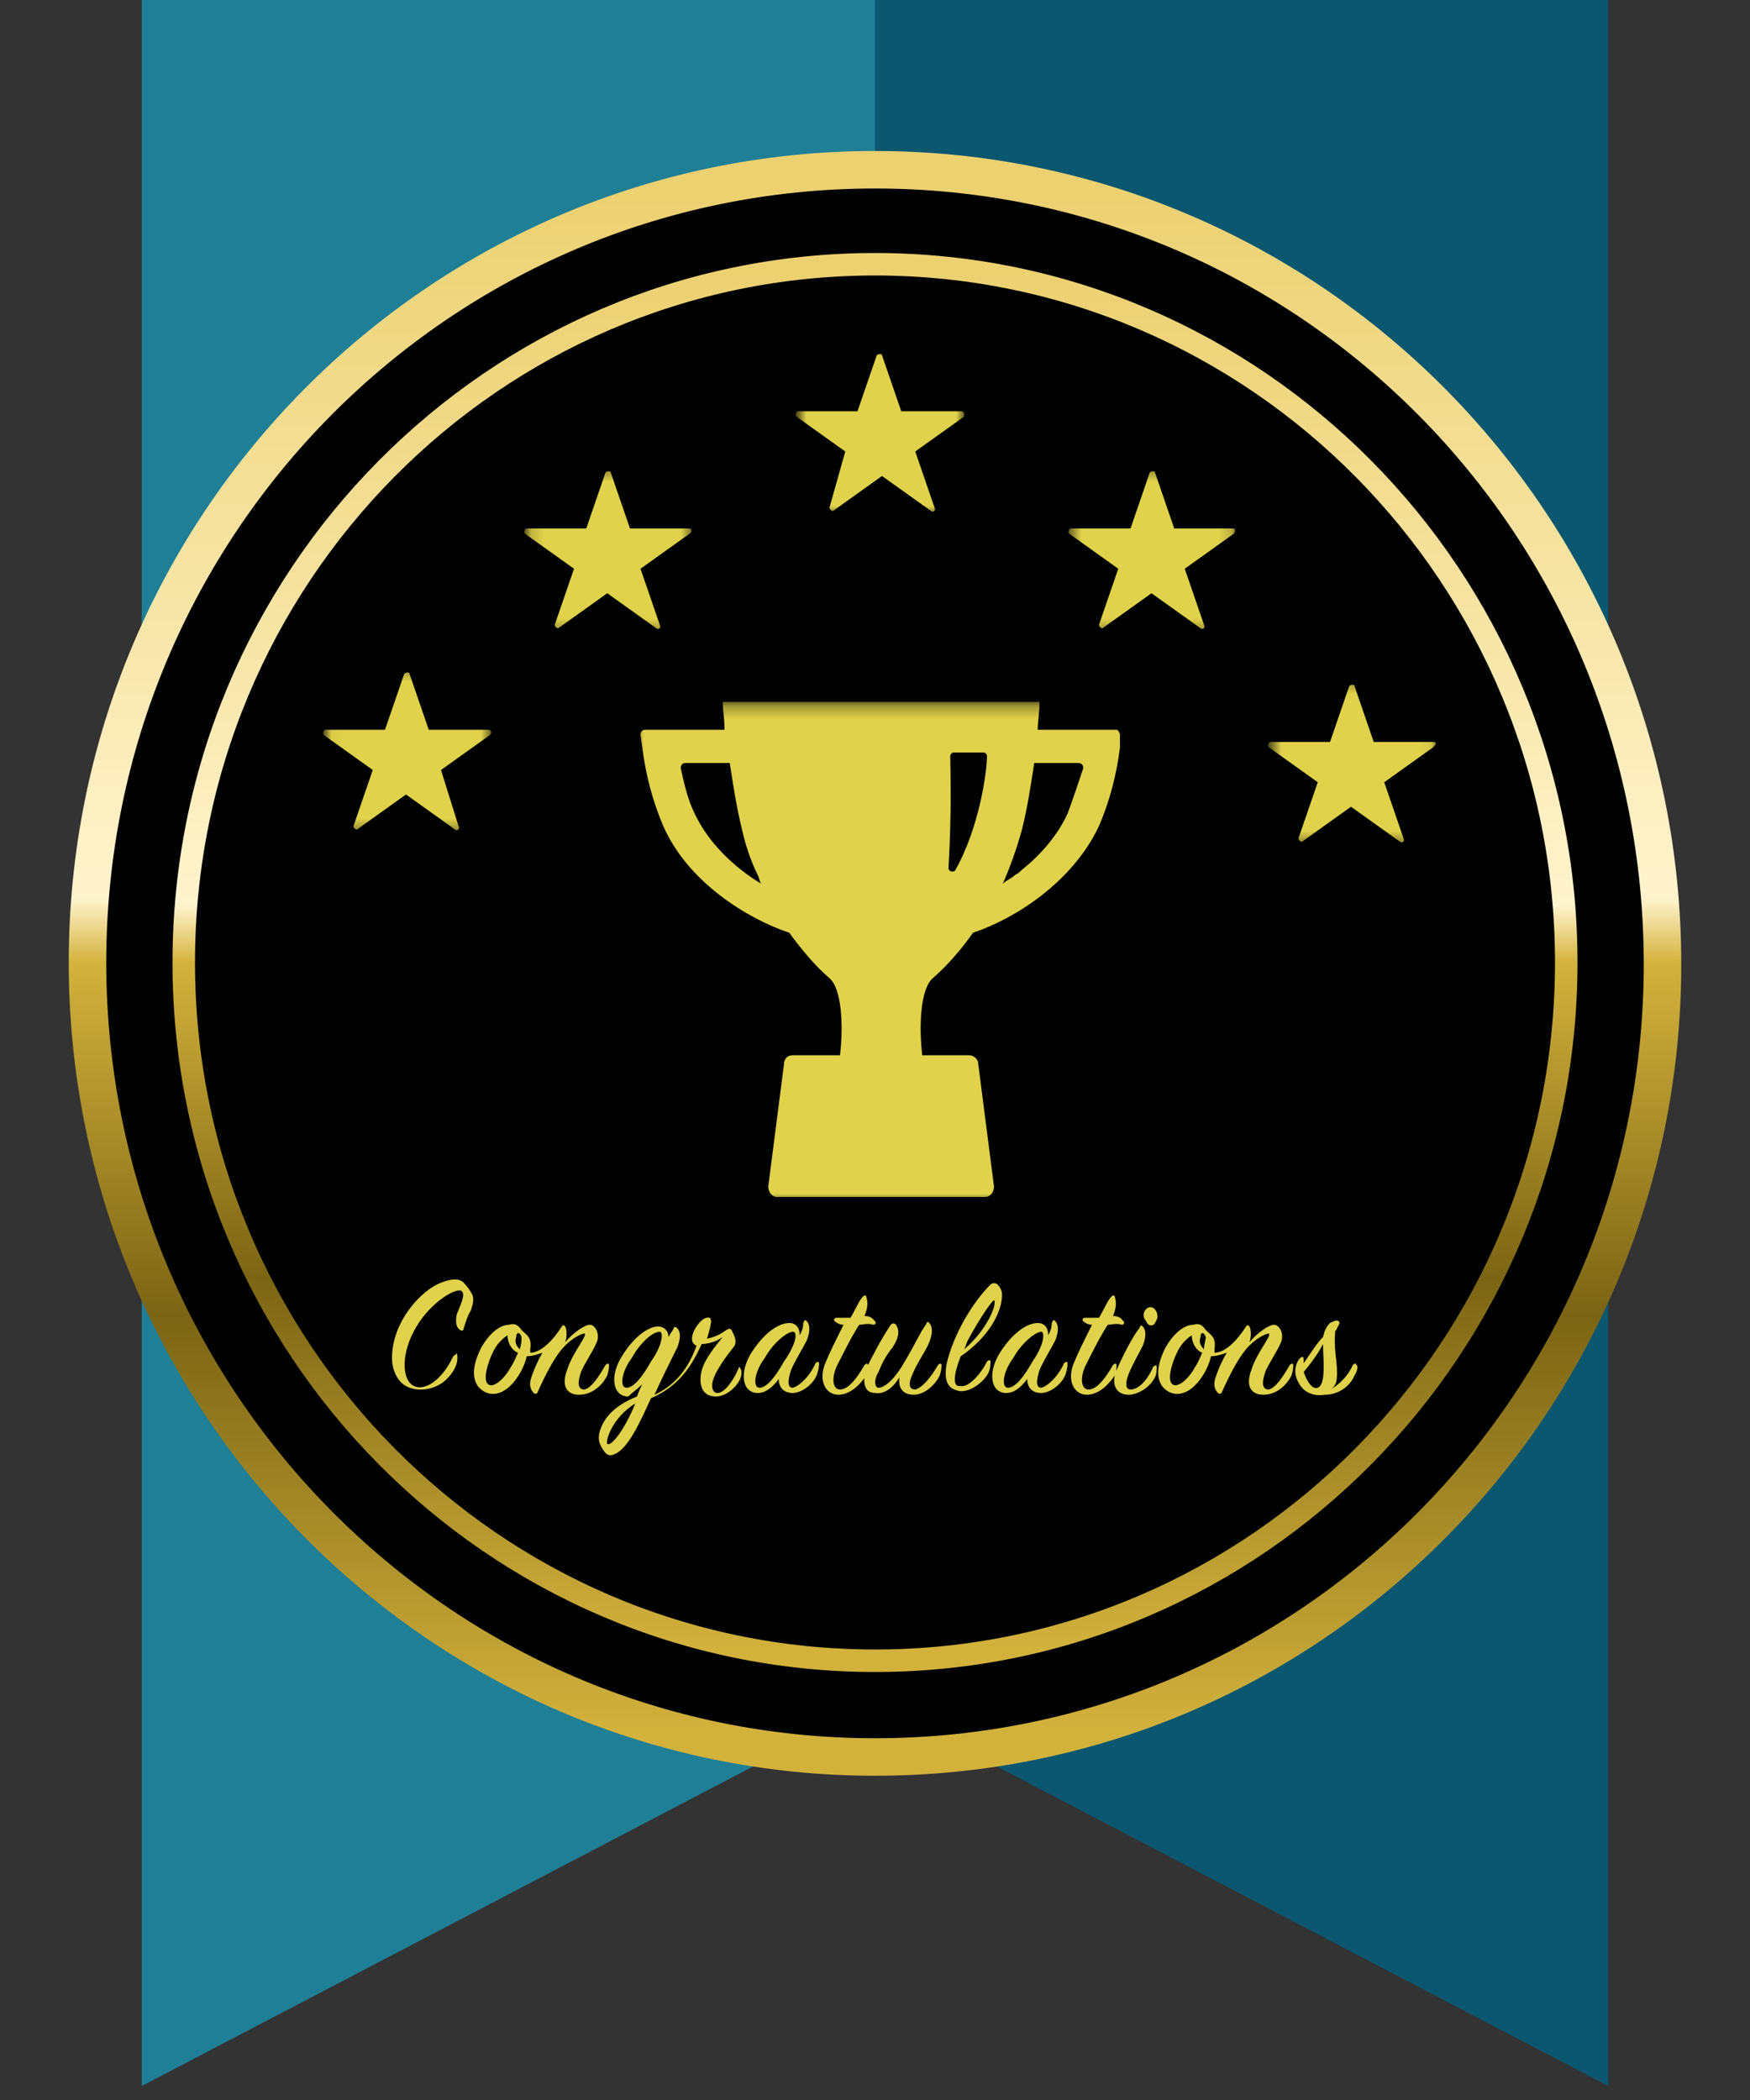
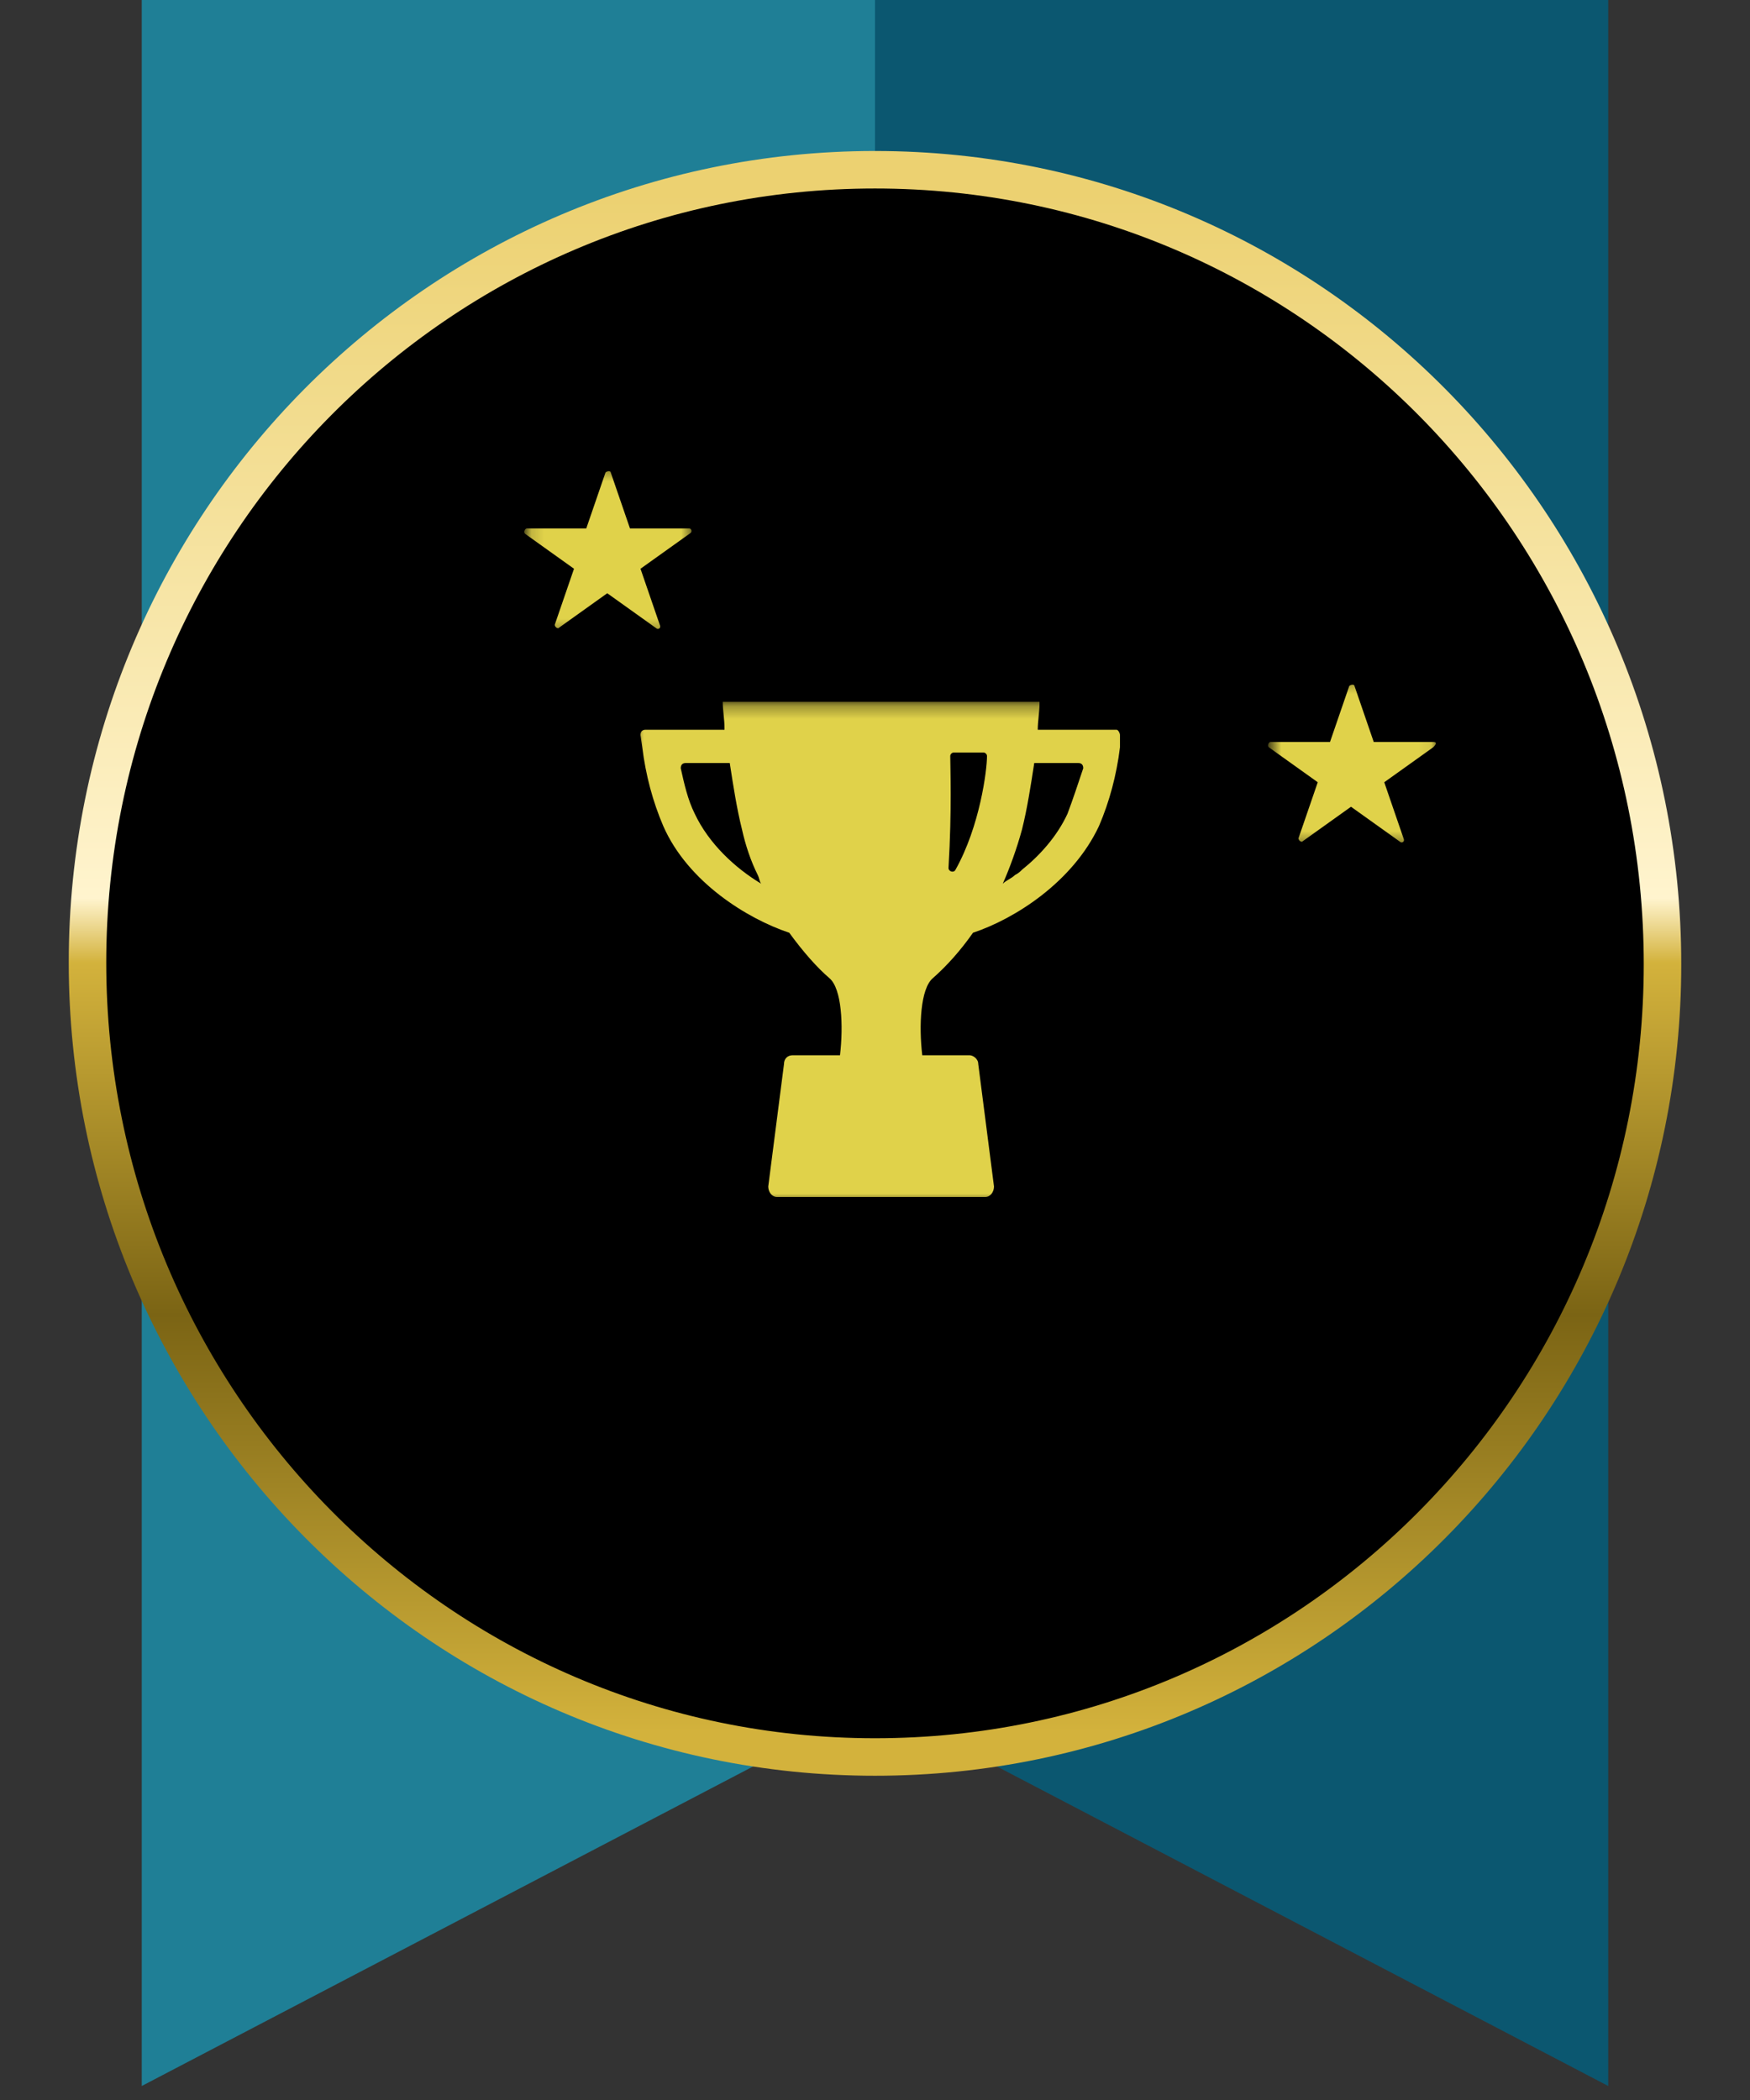
<svg xmlns="http://www.w3.org/2000/svg" width="140" height="168" viewBox="0 0 140 168" fill="none">
  <rect x="0" y="0" width="140" height="168" fill="#333333" stroke="none" />
  <path d="M11.34 0V166.88L70 136.22V0H11.34Z" fill="#1F7F96" />
  <path d="M70 0V136.22L128.66 166.88V0H70Z" fill="#0B5770" />
  <path d="M70 140.56C104.86 140.56 133 112.14 133 77.14C133 42 104.86 13.58 70 13.58C35.14 13.58 7 42 7 77C7 112 35.14 140.56 70 140.56Z" fill="black" stroke="url(#paint0_linear_3209_15622)" stroke-width="3" />
-   <path d="M70 132.86C100.52 132.86 125.3 107.8 125.3 77C125.3 46.2 100.52 21.14 70 21.14C39.48 21.14 14.7 46.2 14.7 77C14.7 107.8 39.48 132.86 70 132.86Z" fill="black" stroke="url(#paint1_linear_3209_15622)" stroke-width="1.8" />
-   <path d="M36.26 108.5C35.28 110.6 33.74 111.44 32.9 110.74C32.2 110.18 32.06 108.22 33.32 106.12C34.58 104.02 36.68 102.9 36.96 103.32C37.24 103.6 36.82 104.44 36.54 105.14C36.4 105.84 36.54 106.26 36.82 106.4C36.96 106.54 37.1 106.4 37.1 106.26C37.24 105.84 37.38 105.28 37.66 104.86C37.8 104.44 37.94 104.02 37.8 103.6C37.66 103.32 37.38 102.9 37.1 102.62C36.68 102.2 35.98 102.34 35.28 102.62C33.74 103.18 31.36 105.7 31.36 108.64C31.36 109.76 31.92 110.6 32.48 110.88C33.18 111.3 34.44 111.3 35.42 110.6C35.98 110.18 36.82 109.2 36.54 108.22C36.54 108.36 36.4 108.36 36.26 108.5ZM48.58 110.04C48.72 109.62 48.72 109.34 48.72 109.2C48.72 109.06 48.58 109.06 48.44 109.2C47.88 110.18 47.32 111.02 46.76 111.16C46.2 111.16 46.2 110.6 46.48 109.76C46.76 109.06 47.46 108.08 47.74 107.38C48.02 106.68 47.6 105.98 47.18 105.98C46.76 105.98 45.78 106.68 45.22 107.38C45.36 106.96 45.36 106.4 45.22 106.12C45.08 105.98 45.08 105.98 44.94 106.12C44.24 107.24 43.26 108.22 42.42 108.22C42.42 108.08 42.42 108.08 42.42 107.94C42.56 106.96 42.14 106.82 41.72 106.4C41.44 105.98 41.16 105.84 40.74 105.98C39.9 105.98 39.06 106.82 38.5 107.8C37.94 108.92 37.66 110.04 38.22 110.88C38.78 111.58 39.48 111.58 39.9 111.44C40.88 111.16 41.86 109.76 42.14 108.5C42.56 108.5 42.98 108.36 43.4 108.22C42.98 108.92 42.7 109.62 42.56 110.04C42.28 110.74 42.42 111.16 42.7 111.44C42.84 111.58 42.98 111.44 42.98 111.44C43.54 110.18 44.24 108.78 44.94 107.94C45.78 106.96 46.62 106.68 46.76 106.68C47.04 106.82 45.78 108.22 45.36 109.62C44.94 110.74 45.22 111.58 46.34 111.58C47.32 111.58 48.16 110.88 48.58 110.04ZM41.58 107.94C41.3 107.66 41.16 107.38 41.3 106.96C41.3 106.54 41.58 106.54 41.72 106.96C41.72 107.24 41.72 107.52 41.58 107.94ZM41.44 108.22C41.3 108.5 41.16 108.92 40.88 109.34C40.18 110.6 39.34 111.02 39.06 110.74C38.64 110.46 38.92 109.2 39.48 108.08C39.76 107.52 40.18 107.1 40.6 106.82C40.6 107.52 41.02 108.08 41.44 108.22ZM51.38 110.74C51.24 111.02 51.1 111.3 50.96 111.72C49.56 112.28 48.44 113.12 48.02 114.38C47.74 115.22 48.02 115.64 48.3 116.06C48.58 116.48 48.86 116.48 49.14 116.34C50.26 115.92 51.24 113.68 52.08 111.86C54.32 110.88 55.3 109.34 56.14 107.52C56.56 107.52 57.26 107.38 57.82 106.96C57.26 107.66 56.42 108.64 56.14 109.62C55.86 110.74 56.14 111.72 57.26 111.72C57.96 111.72 58.8 111.16 59.22 110.32C59.36 109.9 59.36 109.62 59.22 109.48C59.22 109.34 59.08 109.34 59.08 109.48C58.66 110.46 57.96 111.44 57.4 111.44C56.98 111.44 56.84 110.88 57.12 110.18C57.4 109.48 58.1 108.5 58.66 107.8C59.08 107.38 58.66 106.68 58.52 106.4C58.38 106.26 58.38 106.26 58.1 106.4C57.54 106.82 57.12 106.96 56.56 107.1C56.84 106.12 57.12 105.28 56.56 105.42C56 105.42 54.74 107.24 55.72 107.66C55.02 109.62 53.9 110.88 52.36 111.58C52.92 110.32 53.76 108.64 54.18 107.8C54.46 107.1 54.46 106.54 54.18 106.26C54.04 106.12 53.9 106.12 53.9 106.26C53.76 106.54 53.62 106.68 53.48 106.96C53.48 106.54 53.2 106.12 52.64 106.12C51.94 106.12 50.82 106.82 49.84 108.36C48.72 110.04 49 111.72 50.26 111.72C50.54 111.44 50.96 111.16 51.38 110.74ZM52.08 108.92C51.38 110.18 50.68 111.02 50.12 111.02C49.56 111.02 49.7 109.76 50.54 108.64C51.24 107.38 52.22 106.54 52.78 106.54C53.06 106.54 53.06 107.52 52.08 108.92ZM50.82 112.28C49.98 114.38 48.86 115.78 48.58 115.5C48.44 115.22 49 113.4 50.82 112.28ZM63.98 106.82C63.98 106.26 63.7 105.84 63.14 105.84C62.44 105.84 61.32 106.4 60.2 108.08C59.08 109.76 59.36 111.44 60.62 111.44C61.32 111.44 61.88 110.88 62.3 110.32C62.3 111.02 62.72 111.44 63.42 111.44C64.12 111.44 65.1 110.74 65.38 109.9C65.52 109.48 65.52 109.2 65.52 109.06C65.52 108.92 65.38 108.92 65.24 109.06C64.82 110.04 63.98 110.88 63.42 111.02C63 111.02 63 110.46 63.28 109.62C63.56 108.92 64.26 107.8 64.54 107.24C64.82 106.54 64.82 105.98 64.54 105.7C64.4 105.56 64.4 105.56 64.26 105.84C64.26 106.26 64.12 106.54 63.98 106.82ZM62.72 108.92C62.02 110.18 61.32 111.02 60.76 111.02C60.2 111.02 60.34 109.76 61.18 108.64C61.88 107.38 63 106.54 63.42 106.54C63.84 106.54 63.7 107.52 62.72 108.92ZM67.48 105.98C66.92 107.1 66.36 108.22 66.08 108.92C65.38 110.46 66.08 111.58 67.06 111.58C68.18 111.58 69.02 110.46 69.3 110.04C69.44 109.76 69.44 109.48 69.44 109.2C69.44 109.06 69.3 109.06 69.16 109.2C68.6 110.18 67.9 111.16 67.2 111.16C66.64 111.16 66.5 110.32 66.92 109.34C67.48 108.22 68.18 106.82 68.74 105.98C69.02 105.98 69.44 105.84 69.86 105.98C70 105.98 70.14 105.84 70 105.7C69.86 105.56 69.72 105.28 69.16 105.28C69.44 104.58 69.44 104.16 69.3 103.74C69.3 103.6 69.16 103.6 69.02 103.74C68.74 104.02 68.46 104.72 68.04 105.42C67.62 105.42 67.34 105.42 66.92 105.42C66.78 105.42 66.64 105.56 66.78 105.7C66.78 105.7 67.06 105.98 67.48 105.98ZM71.96 110.18C71.82 111.02 72.24 111.58 73.08 111.58C73.92 111.58 74.76 110.88 75.18 110.04C75.32 109.62 75.32 109.34 75.32 109.2C75.32 109.06 75.18 109.06 75.04 109.2C74.48 110.18 73.78 111.02 73.22 111.16C72.66 111.16 72.66 110.6 73.08 109.76C73.36 109.06 74.06 108.08 74.34 107.38C74.62 106.68 74.62 106.12 74.34 105.84C74.2 105.7 74.2 105.7 74.06 105.98C73.64 106.54 73.22 107.52 72.38 108.92C71.68 110.18 70.84 111.02 70.28 111.02C70 111.02 69.86 110.46 70.28 109.76C70.56 109.06 70.84 108.5 71.4 107.8C71.96 106.96 71.96 106.4 71.68 105.98C71.54 105.84 71.4 105.84 71.26 105.98C70.42 107.24 69.72 108.64 69.3 109.48C69.02 110.32 69.02 111.44 70 111.44C70.84 111.58 71.54 110.88 71.96 110.18ZM76.86 108.5C78.12 107.66 79.66 106.12 80.08 104.3C80.22 103.6 80.22 103.18 79.8 102.76C79.66 102.62 79.38 102.62 79.24 102.76C77.84 104.16 76.3 106.68 75.74 109.06C75.46 110.6 75.88 111.16 76.86 111.3C77.98 111.3 78.96 110.18 79.1 109.76C79.24 109.48 79.24 109.06 79.24 108.92C79.24 108.78 79.1 108.78 78.96 108.92C78.4 110.04 77.42 111.02 76.86 110.88C76.16 111.02 76.3 109.9 76.86 108.5ZM77.14 107.94C77.28 107.66 77.28 107.52 77.42 107.24C78.4 105.42 79.38 104.02 79.52 104.02C79.8 104.3 78.96 106.4 77.14 107.94ZM83.86 106.82C83.86 106.26 83.58 105.84 83.02 105.84C82.32 105.84 81.2 106.4 80.08 108.08C78.96 109.76 79.24 111.44 80.5 111.44C81.2 111.44 81.76 110.88 82.18 110.32C82.18 111.02 82.6 111.44 83.3 111.44C84 111.44 84.98 110.74 85.26 109.9C85.4 109.48 85.4 109.2 85.4 109.06C85.4 108.92 85.26 108.92 85.12 109.06C84.7 110.04 83.86 110.88 83.3 111.02C82.88 111.02 82.88 110.46 83.16 109.62C83.44 108.92 84.14 107.8 84.42 107.24C84.7 106.54 84.7 105.98 84.42 105.7C84.28 105.56 84.28 105.56 84.14 105.84C84.14 106.26 84 106.54 83.86 106.82ZM82.6 108.92C81.9 110.18 81.2 111.02 80.64 111.02C80.08 111.02 80.22 109.76 81.06 108.64C81.76 107.38 82.88 106.54 83.3 106.54C83.58 106.54 83.58 107.52 82.6 108.92ZM87.36 105.98C86.8 107.1 86.24 108.22 85.96 108.92C85.26 110.46 85.96 111.58 86.94 111.58C88.06 111.58 88.9 110.46 89.18 110.04C89.32 109.76 89.32 109.48 89.32 109.2C89.32 109.06 89.18 109.06 89.04 109.2C88.48 110.18 87.78 111.16 87.08 111.16C86.52 111.16 86.38 110.32 86.8 109.34C87.36 108.22 88.06 106.82 88.62 105.98C88.9 105.98 89.32 105.84 89.74 105.98C89.88 105.98 90.02 105.84 89.88 105.7C89.74 105.56 89.6 105.28 89.04 105.28C89.32 104.58 89.32 104.16 89.18 103.74C89.18 103.6 89.04 103.6 88.9 103.74C88.62 104.02 88.34 104.72 87.92 105.42C87.5 105.42 87.22 105.42 86.8 105.42C86.66 105.42 86.52 105.56 86.66 105.7C86.66 105.7 86.94 105.98 87.36 105.98ZM92.54 105C92.4 104.58 91.98 104.44 91.7 104.72C91.42 105 91.42 105.42 91.7 105.7C91.84 106.12 92.26 106.12 92.4 105.84C92.54 105.56 92.68 105.42 92.54 105ZM90.3 111.58C91 111.58 91.98 111.02 92.4 110.18C92.54 109.9 92.54 109.48 92.54 109.34C92.54 109.2 92.4 109.2 92.26 109.34C91.84 110.32 91.14 111.16 90.44 111.16C90.02 111.16 90.02 110.6 90.3 109.9C90.58 109.2 91.14 108.22 91.42 107.66C91.7 106.96 91.7 106.4 91.42 106.12C91.28 105.98 91.28 105.98 91.14 106.26C90.58 106.96 89.74 108.64 89.32 109.62C88.9 110.6 89.18 111.58 90.3 111.58ZM103.32 110.04C103.46 109.62 103.46 109.34 103.46 109.2C103.46 109.06 103.32 109.06 103.18 109.2C102.62 110.18 102.06 111.02 101.5 111.16C100.94 111.16 100.94 110.6 101.22 109.76C101.5 109.06 102.2 108.08 102.48 107.38C102.76 106.68 102.34 105.98 101.92 105.98C101.5 105.98 100.52 106.68 99.96 107.38C100.1 106.96 100.1 106.4 99.96 106.12C99.82 105.98 99.82 105.98 99.68 106.12C98.98 107.24 98 108.22 97.16 108.22C97.16 108.08 97.16 108.08 97.16 107.94C97.3 106.96 96.88 106.82 96.46 106.4C96.18 105.98 95.9 105.84 95.48 105.98C94.64 105.98 93.8 106.82 93.24 107.8C92.68 108.92 92.4 110.04 92.96 110.88C93.52 111.58 94.22 111.58 94.64 111.44C95.62 111.16 96.6 109.76 96.88 108.5C97.3 108.5 97.72 108.36 98.14 108.22C97.72 108.92 97.44 109.62 97.3 110.04C97.02 110.74 97.16 111.16 97.44 111.44C97.58 111.58 97.72 111.44 97.72 111.44C98.28 110.18 98.98 108.78 99.68 107.94C100.52 106.96 101.36 106.68 101.5 106.68C101.78 106.82 100.52 108.22 100.1 109.62C99.68 110.74 99.96 111.58 101.08 111.58C102.06 111.58 102.9 110.88 103.32 110.04ZM96.32 107.94C96.04 107.66 95.9 107.38 96.04 106.96C96.04 106.54 96.32 106.54 96.46 106.96C96.46 107.24 96.32 107.52 96.32 107.94ZM96.18 108.22C96.04 108.5 95.9 108.92 95.62 109.34C94.92 110.6 94.08 111.02 93.8 110.74C93.38 110.46 93.66 109.2 94.22 108.08C94.5 107.52 94.92 107.1 95.34 106.82C95.34 107.52 95.76 108.08 96.18 108.22ZM104.3 109.06C104.3 108.92 104.3 108.78 104.3 108.78C104.3 108.5 104.16 108.5 104.02 108.64C103.6 109.06 103.46 109.9 103.88 110.6C104.3 111.44 105.14 111.72 105.98 111.58C106.96 111.58 107.94 111.02 108.36 110.04C108.64 109.62 108.64 109.2 108.5 109.2C108.5 109.06 108.36 109.06 108.22 109.2C107.94 109.9 107.24 110.74 106.4 111.16C106.96 110.88 106.96 110.32 106.96 109.76C106.96 108.78 106.68 107.8 106.82 106.54C106.82 106.4 106.96 106.4 106.96 106.26C107.1 105.98 107.24 105.84 107.1 105.7C106.96 105.56 106.68 105.7 106.4 105.84C106.12 106.12 105.98 106.4 105.84 106.96C105.42 107.38 104.86 108.22 104.3 109.06ZM105.84 107.52C105.84 108.64 106.12 110.74 105.42 111.02C105 111.16 104.58 110.6 104.3 109.76C104.86 109.06 105.42 108.36 105.84 107.52Z" fill="#E0D24A" />
  <mask id="mask0_3209_15622" style="mask-type:luminance" maskUnits="userSpaceOnUse" x="50" y="56" width="41" height="41">
    <path d="M90.44 56.28H50.68V96.04H90.44V56.28Z" fill="white" />
  </mask>
  <g mask="url(#mask0_3209_15622)">
    <path d="M89.32 58.38H83.58H83.02C83.02 57.68 83.16 56.98 83.16 56.28V56.14H59.22H57.82C57.82 56.84 57.96 57.54 57.96 58.24V58.38H51.66C51.38 58.38 51.24 58.52 51.24 58.8L51.38 59.78C51.66 62.02 52.22 64.12 53.06 66.08C55.02 70.56 59.78 73.5 63.14 74.62C64.26 76.16 65.38 77.42 66.36 78.26C67.34 79.1 67.48 82.04 67.2 84.42H63.42C63 84.42 62.72 84.7 62.72 85.12L61.46 94.92C61.46 95.34 61.74 95.76 62.16 95.76H78.82C79.24 95.76 79.52 95.34 79.52 94.92L78.26 85.12C78.26 84.7 77.84 84.42 77.56 84.42H73.78C73.5 82.04 73.64 79.1 74.62 78.26C75.74 77.28 76.86 76.02 77.84 74.62C81.2 73.5 85.82 70.56 87.92 66.08C88.76 64.12 89.32 62.02 89.6 59.78V58.8C89.6 58.66 89.46 58.38 89.32 58.38ZM55.58 65.1C55.02 63.98 54.74 62.72 54.46 61.46C54.46 61.18 54.6 61.04 54.88 61.04H58.38C58.66 62.86 58.94 64.68 59.36 66.36C59.64 67.62 60.06 68.88 60.62 70C60.76 70.28 60.76 70.56 60.9 70.7C58.8 69.44 56.7 67.48 55.58 65.1ZM76.44 69.58C76.3 69.86 75.88 69.72 75.88 69.44C76.16 64.68 76.02 61.46 76.02 60.48C76.02 60.34 76.16 60.2 76.3 60.2H78.68C78.82 60.2 78.96 60.34 78.96 60.48C78.96 61.6 78.4 66.08 76.44 69.58ZM85.4 65.1C84.56 66.92 83.16 68.46 81.76 69.58C81.62 69.72 81.48 69.86 81.2 70C80.92 70.28 80.5 70.42 80.22 70.7C80.78 69.44 81.34 67.9 81.76 66.36C82.18 64.68 82.46 62.86 82.74 61.04H86.24C86.52 61.04 86.66 61.18 86.66 61.46C86.24 62.72 85.82 63.98 85.4 65.1Z" fill="#E0D24A" />
  </g>
  <mask id="mask1_3209_15622" style="mask-type:luminance" maskUnits="userSpaceOnUse" x="63" y="27" width="15" height="15">
    <path d="M77.14 27.86H63.84V41.16H77.14V27.86Z" fill="white" />
  </mask>
  <g mask="url(#mask1_3209_15622)">
-     <path d="M76.86 32.9H72.1L70.56 28.42C70.56 28.28 70.28 28.28 70.14 28.42L68.6 32.9H63.84C63.7 32.9 63.56 33.18 63.7 33.32L67.62 36.12L66.36 40.6C66.36 40.74 66.5 40.88 66.64 40.88L70.56 38.08L74.48 40.88C74.62 41.02 74.9 40.88 74.76 40.6L73.22 36.12L77.14 33.32C77.14 33.04 77.14 32.9 76.86 32.9Z" fill="#E0D24A" />
-   </g>
+     </g>
  <mask id="mask2_3209_15622" style="mask-type:luminance" maskUnits="userSpaceOnUse" x="42" y="37" width="14" height="14">
    <path d="M55.44 37.38H42.14V50.68H55.44V37.38Z" fill="white" />
  </mask>
  <g mask="url(#mask2_3209_15622)">
    <path d="M55.16 42.28H50.4L48.86 37.8C48.86 37.66 48.58 37.66 48.44 37.8L46.9 42.28H42.14C42 42.28 41.86 42.56 42 42.7L45.92 45.5L44.38 49.98C44.38 50.12 44.52 50.26 44.66 50.26L48.58 47.46L52.5 50.26C52.64 50.4 52.92 50.26 52.78 49.98L51.24 45.5L55.16 42.7C55.44 42.56 55.3 42.28 55.16 42.28Z" fill="#E0D24A" />
  </g>
  <mask id="mask3_3209_15622" style="mask-type:luminance" maskUnits="userSpaceOnUse" x="26" y="53" width="14" height="14">
    <path d="M39.34 53.34H26.04V66.64H39.34V53.34Z" fill="white" />
  </mask>
  <g mask="url(#mask3_3209_15622)">
-     <path d="M39.06 58.38H34.3L32.76 53.9C32.76 53.76 32.48 53.76 32.34 53.9L30.8 58.38H26.04C25.9 58.38 25.76 58.66 25.9 58.8L29.82 61.6L28.28 66.08C28.28 66.22 28.42 66.36 28.56 66.36L32.48 63.56L36.4 66.36C36.54 66.5 36.82 66.36 36.68 66.08L35.28 61.6L39.2 58.8C39.34 58.66 39.34 58.38 39.06 58.38Z" fill="#E0D24A" />
-   </g>
+     </g>
  <mask id="mask4_3209_15622" style="mask-type:luminance" maskUnits="userSpaceOnUse" x="85" y="37" width="14" height="14">
    <path d="M98.84 37.38H85.54V50.68H98.84V37.38Z" fill="white" />
  </mask>
  <g mask="url(#mask4_3209_15622)">
-     <path d="M98.7 42.28H93.94L92.4 37.8C92.4 37.66 92.12 37.66 91.98 37.8L90.44 42.28H85.68C85.54 42.28 85.4 42.56 85.54 42.7L89.46 45.5L87.92 49.98C87.92 50.12 88.06 50.26 88.2 50.26L92.12 47.46L96.04 50.26C96.18 50.4 96.46 50.26 96.32 49.98L94.78 45.5L98.7 42.7C98.84 42.56 98.84 42.28 98.7 42.28Z" fill="#E0D24A" />
-   </g>
+     </g>
  <mask id="mask5_3209_15622" style="mask-type:luminance" maskUnits="userSpaceOnUse" x="101" y="54" width="14" height="14">
    <path d="M114.94 54.32H101.64V67.62H114.94V54.32Z" fill="white" />
  </mask>
  <g mask="url(#mask5_3209_15622)">
    <path d="M114.66 59.36H109.9L108.36 54.88C108.36 54.74 108.08 54.74 107.94 54.88L106.4 59.36H101.64C101.5 59.36 101.36 59.64 101.5 59.78L105.42 62.58L103.88 67.06C103.88 67.2 104.02 67.34 104.16 67.34L108.08 64.54L112 67.34C112.14 67.48 112.42 67.34 112.28 67.06L110.74 62.58L114.66 59.78C114.94 59.5 114.94 59.36 114.66 59.36Z" fill="#E0D24A" />
  </g>
  <defs>
    <linearGradient id="paint0_linear_3209_15622" x1="70" y1="15.524" x2="70" y2="138.532" gradientUnits="userSpaceOnUse">
      <stop stop-color="#ECD171" />
      <stop offset="0.458" stop-color="#FFF4CE" />
      <stop offset="0.5" stop-color="#D3B23C" />
      <stop offset="0.729" stop-color="#7B6414" />
      <stop offset="1" stop-color="#D3B23C" />
    </linearGradient>
    <linearGradient id="paint1_linear_3209_15622" x1="70.001" y1="21.969" x2="70.001" y2="132.088" gradientUnits="userSpaceOnUse">
      <stop stop-color="#ECD171" />
      <stop offset="0.458" stop-color="#FFF4CE" />
      <stop offset="0.5" stop-color="#D3B23C" />
      <stop offset="0.729" stop-color="#7B6414" />
      <stop offset="1" stop-color="#D3B23C" />
    </linearGradient>
  </defs>
</svg>